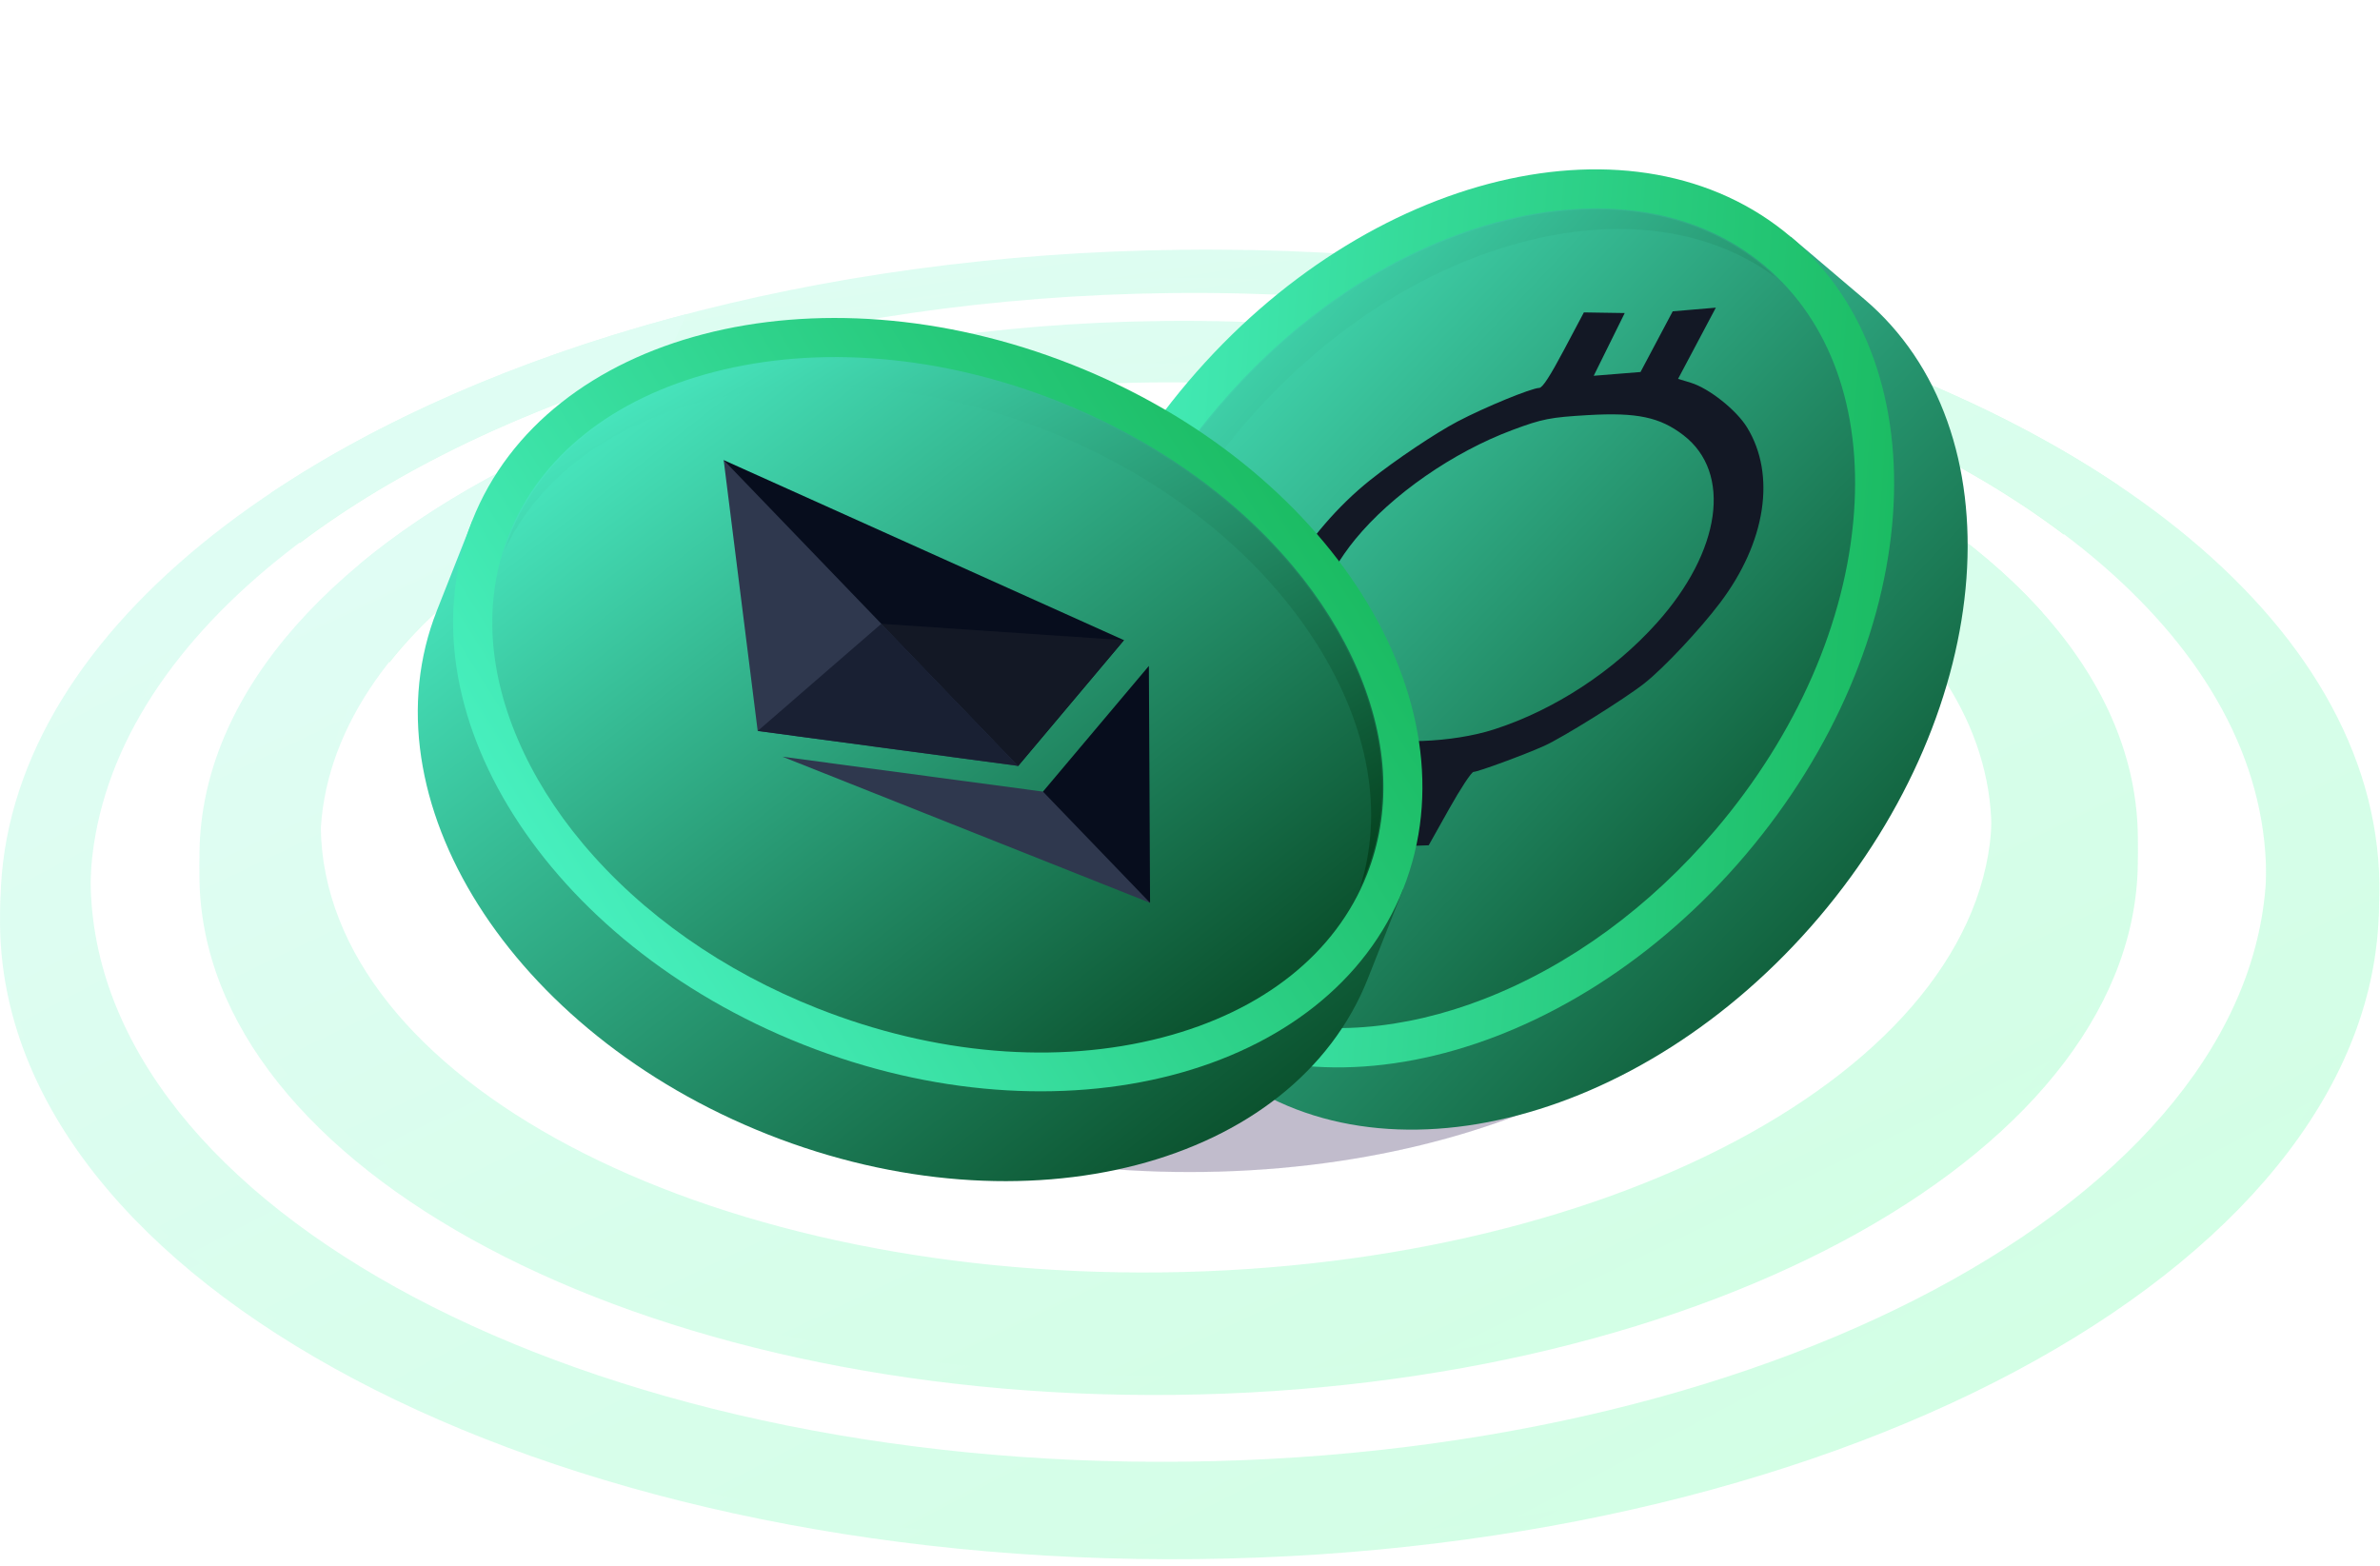
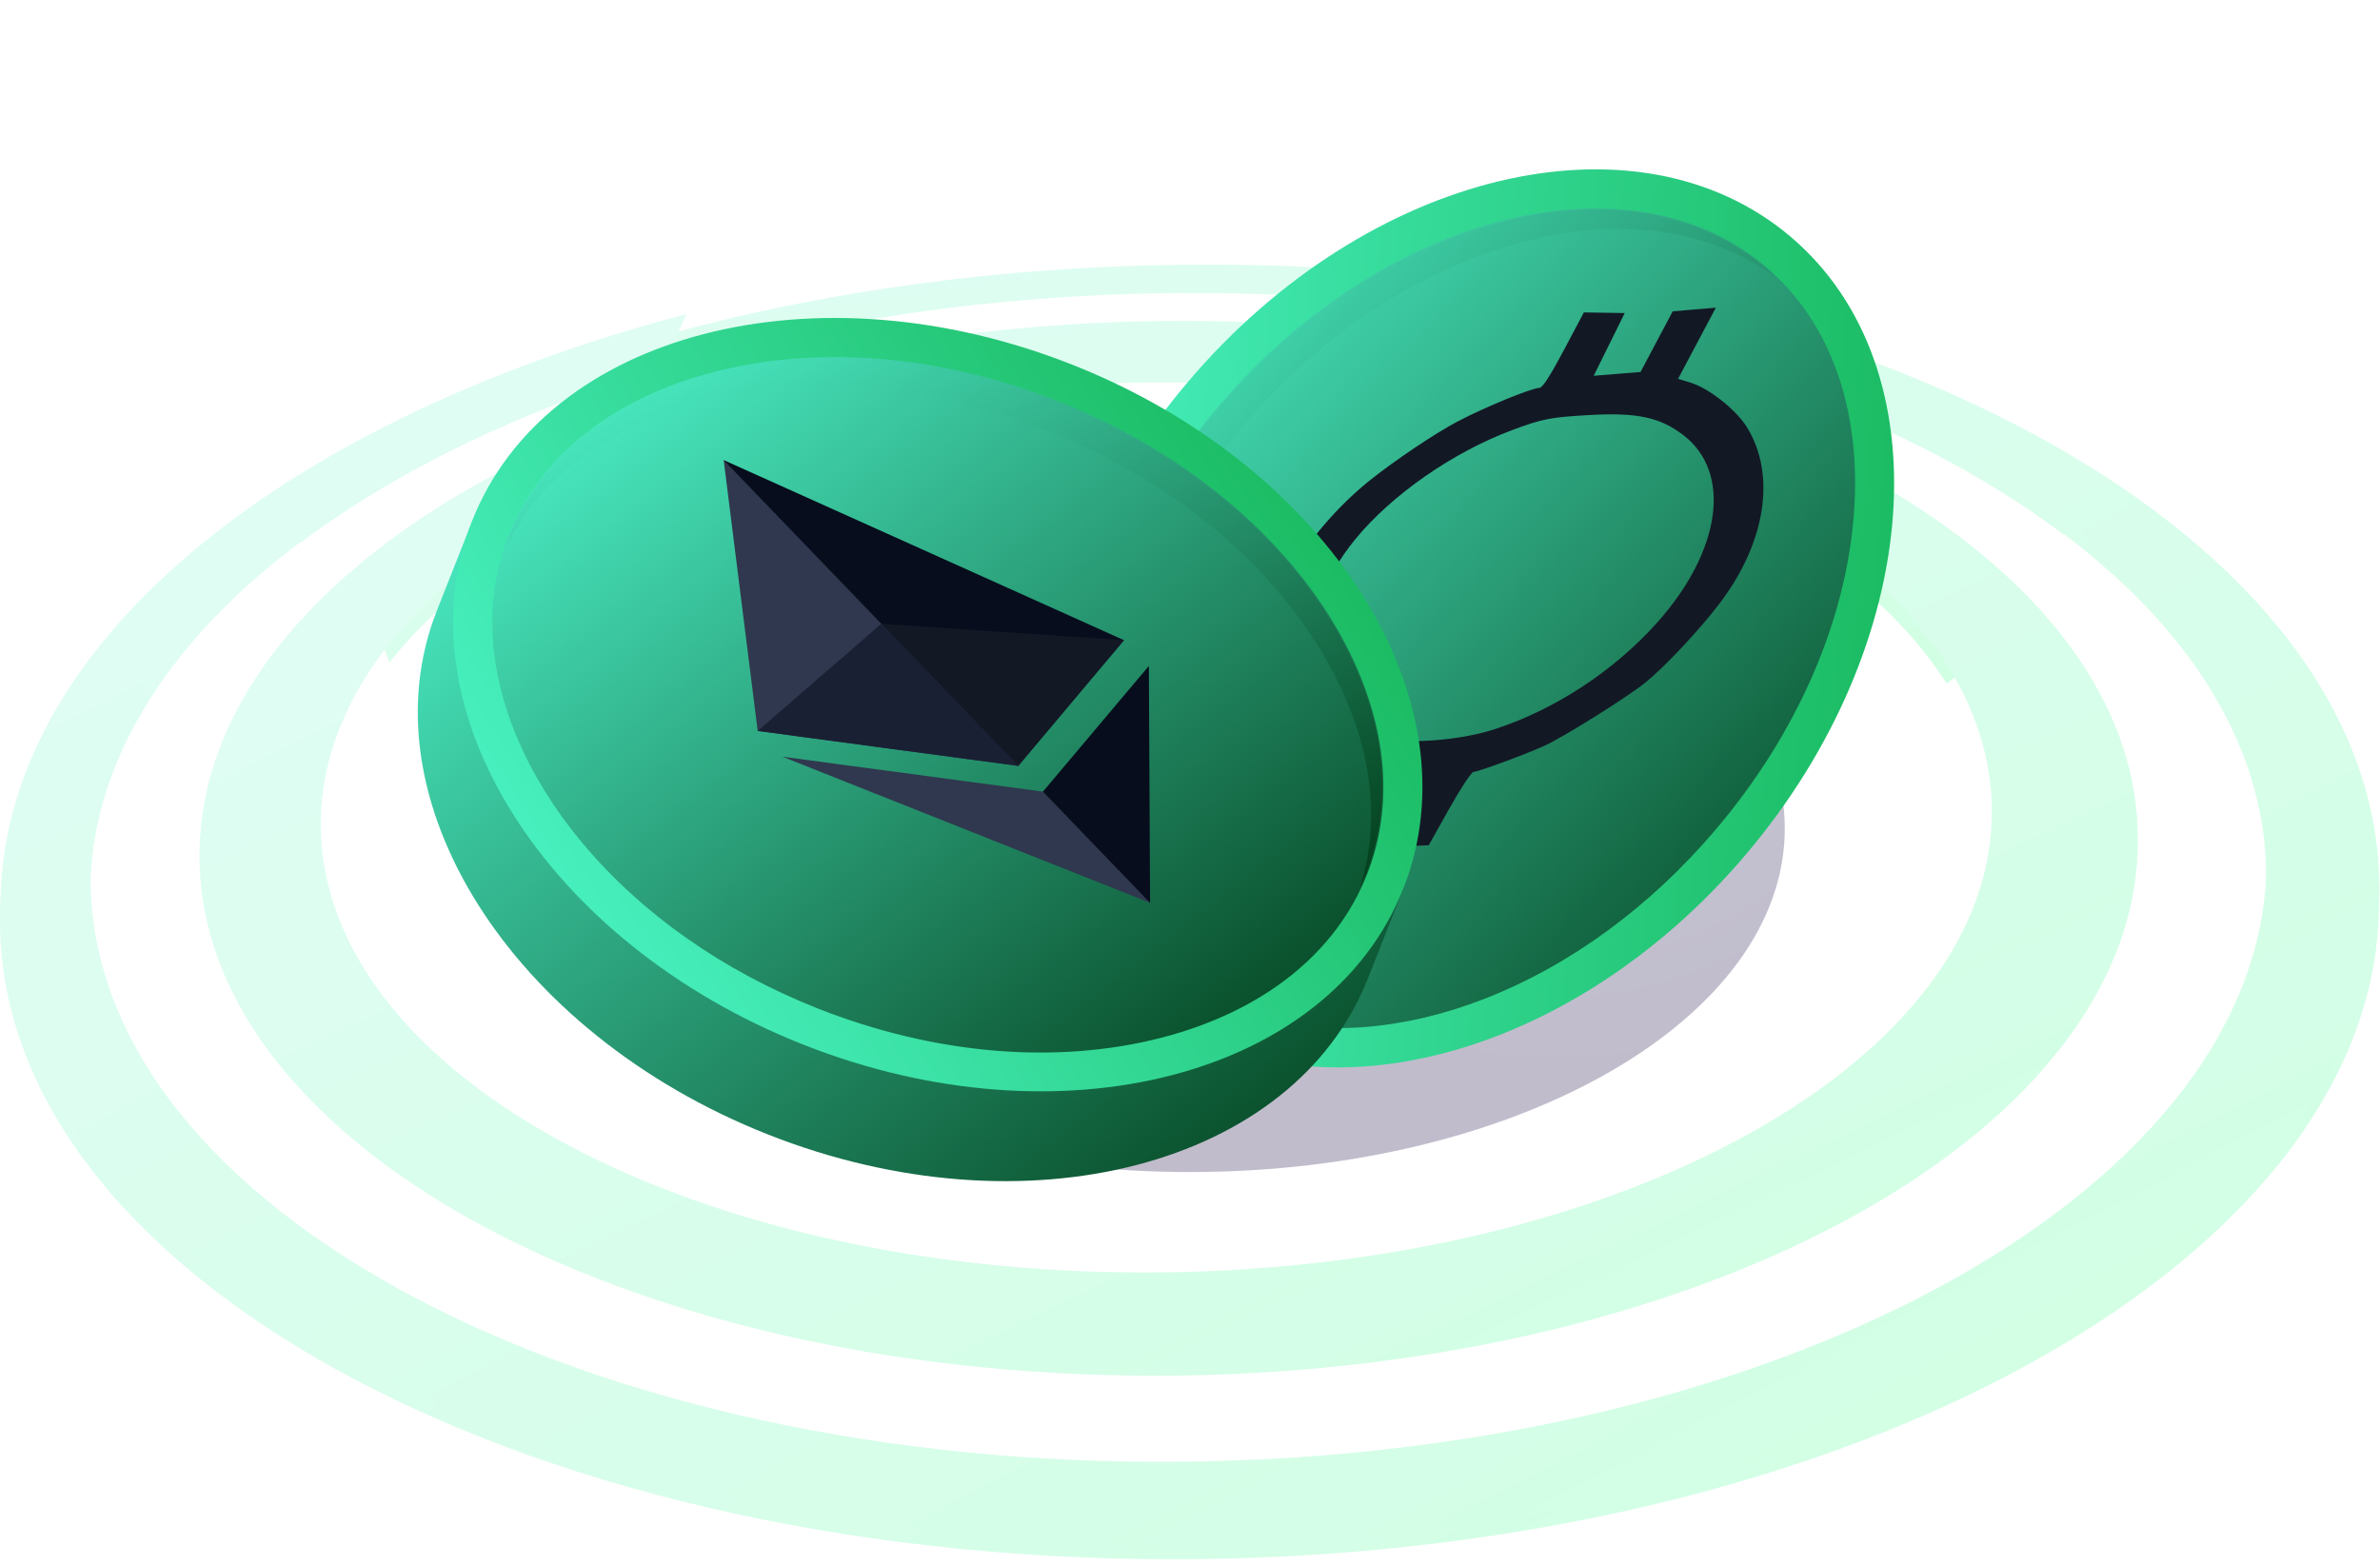
<svg xmlns="http://www.w3.org/2000/svg" width="345" height="227" viewBox="0 0 345 227" fill="none">
  <path opacity="0.15" d="M172.457 169.899C220.096 169.899 258.714 147.611 258.714 120.118C258.714 92.624 220.096 70.337 172.457 70.337C124.819 70.337 86.2 92.624 86.2 120.118C86.2 147.611 124.819 169.899 172.457 169.899Z" fill="url(#paint0_radial_1786_317)" />
  <path opacity="0.05" d="M172.457 169.899C220.096 169.899 258.714 147.611 258.714 120.118C258.714 92.624 220.096 70.337 172.457 70.337C124.819 70.337 86.2 92.624 86.2 120.118C86.2 147.611 124.819 169.899 172.457 169.899Z" fill="#7DD2F6" />
  <path opacity="0.15" d="M172.457 169.899C220.096 169.899 258.714 147.611 258.714 120.118C258.714 92.624 220.096 70.337 172.457 70.337C124.819 70.337 86.2 92.624 86.2 120.118C86.2 147.611 124.819 169.899 172.457 169.899Z" fill="url(#paint1_radial_1786_317)" />
  <g opacity="0.2">
    <path d="M166.824 55.44C220.244 54.853 265.745 73.149 282.164 99.064C286.444 96.135 290.609 93.2 294.595 89.977C271.2 65.291 223.467 48.641 168.524 49.282C120.149 49.808 77.577 63.646 52.598 84.174C53.594 88.223 54.885 92.148 56.468 96.019C74.942 72.685 117.275 56.027 166.824 55.44Z" fill="url(#paint2_linear_1786_317)" />
    <path d="M166.825 52.689C221.535 52.047 268.032 71.278 283.338 98.251C287.735 95.261 292.015 92.21 296.063 88.81C273.194 63.243 224.586 45.889 168.531 46.531C119.801 47.057 77.058 61.072 52.079 81.833C52.96 86.052 54.189 90.216 55.656 94.203C73.829 70.336 116.634 53.215 166.825 52.689Z" fill="url(#paint3_linear_1786_317)" />
    <path d="M169.761 42.483C223.065 41.896 270.382 55.734 299.17 77.491C301.396 75.559 303.567 73.62 305.799 71.688C273.959 50.812 225.468 37.738 171.29 38.38C118.519 38.967 71.489 52.45 40.119 73.094C41.177 75.026 42.229 76.904 43.464 78.727C71.953 57.263 117.809 43.07 169.761 42.483Z" fill="url(#paint4_linear_1786_317)" />
-     <path d="M169.761 40.312C223.884 39.725 271.849 53.973 300.522 76.317C302.747 74.385 304.98 72.391 307.205 70.453C275.365 48.989 226.287 35.561 171.283 36.209C118.041 36.796 70.662 50.457 39.293 71.449C40.29 73.443 41.348 75.375 42.515 77.252C70.956 55.44 117.276 40.899 169.761 40.312Z" fill="url(#paint5_linear_1786_317)" />
-     <path d="M263.049 67.933C263.752 72.275 264.223 76.61 264.455 81.007C279.522 91.793 288.499 105.222 288.67 119.94C289.141 156.355 235.25 186.434 168.347 187.198C101.499 187.963 46.911 159.051 46.44 122.698C46.263 107.747 55.295 93.793 70.6 82.591C71.597 78.372 72.826 74.207 74.355 70.159C46.208 84.468 28.615 104.873 28.909 127.327C29.435 169.544 92.767 203.084 170.34 202.204C247.914 201.323 310.42 166.376 309.895 124.159C309.724 101.651 291.606 81.594 263.049 67.933Z" fill="url(#paint6_linear_1786_317)" />
    <path d="M262.461 64.944C263.342 69.285 263.929 73.682 264.277 78.14C279.467 88.926 288.554 102.471 288.731 117.189C289.202 153.604 235.311 183.683 168.408 184.447C101.56 185.212 46.972 156.3 46.501 119.947C46.324 104.703 55.704 90.571 71.542 79.198C72.716 74.979 74.061 70.815 75.706 66.712C46.802 81.075 28.683 101.72 28.915 124.528C29.441 166.745 92.773 200.286 170.347 199.405C247.92 198.524 310.427 163.578 309.901 121.36C309.724 98.716 291.373 78.604 262.461 64.944Z" fill="url(#paint7_linear_1786_317)" />
    <path d="M242.466 45.883C242.992 47.815 243.463 49.754 243.934 51.686C293.893 65.524 328.136 93.671 328.491 126.508C329.078 173.886 258.946 213.113 171.815 214.11C84.739 215.106 13.671 177.463 13.084 130.085C12.675 97.186 46.392 68.22 96.112 53.269C96.816 51.508 97.58 49.754 98.338 47.992C39.818 63.646 -0.467 96.483 0.004 134.127C0.646 185.963 78.342 227.067 173.57 226.009C268.797 224.951 345.49 182.03 344.848 130.256C344.377 92.21 302.392 59.96 242.466 45.883Z" fill="url(#paint8_linear_1786_317)" />
    <path d="M241.763 43.541C242.35 45.473 242.937 47.412 243.408 49.344C293.661 63.182 328.136 91.384 328.546 124.282C329.133 171.661 259.001 210.888 171.87 211.884C84.793 212.942 13.671 175.292 13.139 127.914C12.729 94.784 46.857 65.701 97.164 50.805C97.928 49.044 98.686 47.289 99.512 45.528C40.351 61.066 -0.405 94.08 0.066 131.956C0.707 183.792 78.403 224.896 173.631 223.838C268.859 222.78 345.551 179.86 344.91 128.085C344.377 89.861 302.099 57.495 241.763 43.541Z" fill="url(#paint9_linear_1786_317)" />
  </g>
-   <path d="M270.245 43.364L259.595 34.318L257.943 36.264C235.366 28.106 204.536 38.865 182.888 64.363C161.234 89.861 155.608 122.022 167.316 142.981L165.664 144.927L176.314 153.972C198.624 172.917 237.735 163.516 263.677 132.973C289.612 102.429 292.555 62.308 270.245 43.364Z" fill="url(#paint10_linear_1786_317)" />
  <path d="M253.011 123.945C278.951 93.4 281.895 53.28 259.586 34.334C237.277 15.387 198.163 24.791 172.223 55.336C146.282 85.881 143.338 126.002 165.647 144.948C187.956 163.894 227.07 154.491 253.011 123.945Z" fill="url(#paint11_linear_1786_317)" />
  <path d="M181.885 147.37C177.167 145.964 172.942 143.691 169.316 140.619C159.943 132.659 155.383 119.967 156.489 104.894C157.643 89.158 164.763 72.856 176.539 58.99C186.076 47.76 197.689 39.267 210.121 34.434C221.815 29.887 233.618 28.979 243.354 31.881C248.071 33.287 252.297 35.56 255.922 38.633C265.295 46.593 269.855 59.284 268.749 74.357C267.596 90.093 260.475 106.396 248.699 120.261C239.162 131.491 227.549 139.984 215.118 144.817C203.43 149.364 191.627 150.272 181.885 147.37Z" fill="url(#paint12_linear_1786_317)" />
  <path fill-rule="evenodd" clip-rule="evenodd" d="M245.988 49.76L243.25 54.921L245.086 55.479C247.729 56.282 251.7 59.432 253.246 61.95C257.475 68.839 255.981 78.583 249.347 87.373C246.391 91.29 241.144 96.871 238.35 99.071C235.5 101.315 226.48 106.944 223.83 108.131C220.945 109.425 214.302 111.87 213.602 111.895C213.304 111.906 211.72 114.304 210.082 117.224L207.103 122.533L204.205 122.637L201.307 122.741L203.709 118.213L206.11 113.685L202.8 113.805L199.489 113.925L196.92 118.458L194.351 122.991L191.453 123.096L188.554 123.2L191.34 117.644C193.551 113.234 193.955 112.093 193.296 112.117C192.098 112.16 189.277 110.71 187.539 109.159C183.975 105.979 182.324 102.382 182.112 97.338C181.784 89.526 189.179 77.107 198.643 69.575C202.33 66.64 208.108 62.769 211.292 61.098C215.265 59.014 221.936 56.273 223.138 56.23C223.598 56.213 224.701 54.517 226.7 50.746L229.597 45.286L232.557 45.334L235.517 45.38L233.27 49.927L231.023 54.473L234.415 54.2L237.807 53.926L240.14 49.528L242.473 45.13L245.599 44.865L248.725 44.599L245.988 49.76ZM219.257 62.326C210.615 65.549 201.764 71.701 196.455 78.176C192.081 83.51 188.824 91.092 189.002 95.522C189.186 100.1 192.596 104.504 197.448 106.433C201.426 108.014 210.544 107.681 216.583 105.733C225.33 102.913 233.907 97.3 240.186 90.288C249.488 79.9 251.098 68.54 244.041 63.098C240.637 60.473 237.281 59.763 230.229 60.173C224.704 60.495 223.572 60.718 219.257 62.326Z" fill="#131825" />
  <path d="M160.012 107.734C161.165 92.032 168.265 75.771 180.021 61.933C191.77 48.095 206.673 38.448 221.979 34.769C235.742 31.458 248.235 33.41 257.437 40.237C256.912 39.732 256.372 39.24 255.813 38.762C246.48 30.836 233.277 28.413 218.641 31.929C203.335 35.608 188.432 45.255 176.683 59.093C164.934 72.931 157.827 89.192 156.673 104.894C155.574 119.913 160.107 132.549 169.44 140.469C169.999 140.94 170.573 141.397 171.153 141.827C162.92 133.867 158.974 121.859 160.012 107.734Z" fill="url(#paint13_linear_1786_317)" />
  <path d="M198.289 141.841L203.429 128.843L201.054 127.9C201.511 103.904 181.406 78.174 150.296 65.879C119.186 53.584 86.923 58.608 70.846 76.433L68.47 75.491L63.336 88.496C52.577 115.715 74.061 149.726 111.329 164.458C148.596 179.184 187.53 169.066 198.289 141.841Z" fill="url(#paint14_linear_1786_317)" />
  <path d="M203.418 128.821C214.178 101.6 192.687 67.591 155.417 52.86C118.147 38.128 79.212 48.252 68.452 75.473C57.693 102.693 79.184 136.702 116.454 151.434C153.724 166.165 192.659 156.041 203.418 128.821Z" fill="url(#paint15_linear_1786_317)" />
  <path d="M71.386 91.65C71.201 86.735 71.986 81.997 73.734 77.58C78.254 66.138 88.801 57.748 103.431 53.939C118.702 49.965 136.432 51.467 153.349 58.151C167.05 63.564 178.826 71.832 187.401 82.045C195.47 91.657 200.126 102.539 200.508 112.69C200.693 117.606 199.908 122.343 198.16 126.76C193.641 138.202 183.093 146.592 168.463 150.402C153.192 154.375 135.462 152.873 118.545 146.19C104.844 140.776 93.068 132.509 84.493 122.296C76.431 112.69 71.775 101.802 71.386 91.65Z" fill="url(#paint16_linear_1786_317)" />
  <path d="M104.901 66.694L105.73 68.3L146.6 110.739L147.593 111.025L162.925 92.8L104.901 66.694Z" fill="#070D1D" />
  <path d="M104.902 66.694L109.834 105.96L147.594 111.025L127.757 90.426L104.902 66.694Z" fill="#2F384E" />
  <path d="M151.185 114.754L151.143 115.131L165.702 130.249L166.711 130.876L166.539 96.532L151.185 114.754Z" fill="#070D1D" />
  <path d="M166.711 130.876L151.185 114.754L113.431 109.696L166.711 130.876Z" fill="#2F384E" />
  <path d="M147.594 111.025L162.926 92.801L127.757 90.426L147.594 111.025Z" fill="#131825" />
  <path d="M109.834 105.96L147.593 111.025L127.757 90.426L109.834 105.96Z" fill="#192033" />
  <path d="M101.874 58.185C117.111 54.225 134.8 55.72 151.676 62.39C168.558 69.067 182.485 80.065 190.896 93.377C198.46 105.345 200.631 117.804 197.129 128.713C197.443 128.051 197.729 127.382 198.003 126.706C202.501 115.319 200.556 102.04 192.507 89.308C184.096 76.003 170.17 64.998 153.287 58.321C136.404 51.645 118.716 50.156 103.485 54.116C88.91 57.905 78.41 66.261 73.904 77.648C73.638 78.331 73.392 79.02 73.167 79.71C78.069 69.347 88.172 61.748 101.874 58.185Z" fill="url(#paint17_linear_1786_317)" />
  <defs>
    <radialGradient id="paint0_radial_1786_317" cx="0" cy="0" r="1" gradientUnits="userSpaceOnUse" gradientTransform="translate(94.26 106.401) scale(70.415 70.415)">
      <stop stop-color="#95D8F2" />
      <stop offset="0.065" stop-color="#81BFE6" />
      <stop offset="0.173" stop-color="#659FD5" />
      <stop offset="0.268" stop-color="#5B7BA9" />
      <stop offset="0.391" stop-color="#4D5883" />
      <stop offset="0.515" stop-color="#433E6A" />
      <stop offset="0.638" stop-color="#392A58" />
      <stop offset="0.761" stop-color="#321B4C" />
      <stop offset="0.882" stop-color="#2E1244" />
      <stop offset="1" stop-color="#2D0F42" />
    </radialGradient>
    <radialGradient id="paint1_radial_1786_317" cx="0" cy="0" r="1" gradientUnits="userSpaceOnUse" gradientTransform="translate(225.374 87.344) scale(70.415 70.415)">
      <stop stop-color="#95D8F2" />
      <stop offset="0.065" stop-color="#81BFE6" />
      <stop offset="0.173" stop-color="#659FD5" />
      <stop offset="0.268" stop-color="#5B7BA9" />
      <stop offset="0.391" stop-color="#4D5883" />
      <stop offset="0.515" stop-color="#433E6A" />
      <stop offset="0.638" stop-color="#392A58" />
      <stop offset="0.761" stop-color="#321B4C" />
      <stop offset="0.882" stop-color="#2E1244" />
      <stop offset="1" stop-color="#2D0F42" />
    </radialGradient>
    <linearGradient id="paint2_linear_1786_317" x1="52.598" y1="49.264" x2="72.261" y2="144.817" gradientUnits="userSpaceOnUse">
      <stop stop-color="#6DF2D2" />
      <stop offset="1" stop-color="#13FF6F" />
    </linearGradient>
    <linearGradient id="paint3_linear_1786_317" x1="52.079" y1="46.514" x2="73.077" y2="145.536" gradientUnits="userSpaceOnUse">
      <stop stop-color="#6DF2D2" />
      <stop offset="1" stop-color="#13FF6F" />
    </linearGradient>
    <linearGradient id="paint4_linear_1786_317" x1="40.119" y1="38.357" x2="52.11" y2="117.274" gradientUnits="userSpaceOnUse">
      <stop stop-color="#6DF2D2" />
      <stop offset="1" stop-color="#13FF6F" />
    </linearGradient>
    <linearGradient id="paint5_linear_1786_317" x1="39.293" y1="36.187" x2="51.593" y2="116.432" gradientUnits="userSpaceOnUse">
      <stop stop-color="#6DF2D2" />
      <stop offset="1" stop-color="#13FF6F" />
    </linearGradient>
    <linearGradient id="paint6_linear_1786_317" x1="28.905" y1="67.933" x2="133.394" y2="286.573" gradientUnits="userSpaceOnUse">
      <stop stop-color="#6DF2D2" />
      <stop offset="1" stop-color="#13FF6F" />
    </linearGradient>
    <linearGradient id="paint7_linear_1786_317" x1="28.913" y1="64.944" x2="133.644" y2="283.778" gradientUnits="userSpaceOnUse">
      <stop stop-color="#6DF2D2" />
      <stop offset="1" stop-color="#13FF6F" />
    </linearGradient>
    <linearGradient id="paint8_linear_1786_317" x1="0" y1="45.883" x2="147.862" y2="328.934" gradientUnits="userSpaceOnUse">
      <stop stop-color="#6DF2D2" />
      <stop offset="1" stop-color="#13FF6F" />
    </linearGradient>
    <linearGradient id="paint9_linear_1786_317" x1="0.062" y1="43.541" x2="148.144" y2="326.745" gradientUnits="userSpaceOnUse">
      <stop stop-color="#6DF2D2" />
      <stop offset="1" stop-color="#13FF6F" />
    </linearGradient>
    <linearGradient id="paint10_linear_1786_317" x1="161.334" y1="33.582" x2="291.349" y2="157.325" gradientUnits="userSpaceOnUse">
      <stop stop-color="#50FAD1" />
      <stop offset="1" stop-color="#023C19" />
    </linearGradient>
    <linearGradient id="paint11_linear_1786_317" x1="125.253" y1="110.643" x2="295.979" y2="123.171" gradientUnits="userSpaceOnUse">
      <stop stop-color="#50FAD1" />
      <stop offset="1" stop-color="#12B150" />
    </linearGradient>
    <linearGradient id="paint12_linear_1786_317" x1="156.326" y1="30.214" x2="274.977" y2="142.636" gradientUnits="userSpaceOnUse">
      <stop stop-color="#50FAD1" />
      <stop offset="1" stop-color="#023C19" />
    </linearGradient>
    <linearGradient id="paint13_linear_1786_317" x1="156.512" y1="30.356" x2="267.434" y2="130.786" gradientUnits="userSpaceOnUse">
      <stop stop-color="#50FAD1" />
      <stop offset="1" stop-color="#023C19" />
    </linearGradient>
    <linearGradient id="paint14_linear_1786_317" x1="60.562" y1="59.115" x2="169.451" y2="197.884" gradientUnits="userSpaceOnUse">
      <stop stop-color="#50FAD1" />
      <stop offset="1" stop-color="#023C19" />
    </linearGradient>
    <linearGradient id="paint15_linear_1786_317" x1="48.971" y1="124.76" x2="193.689" y2="33.309" gradientUnits="userSpaceOnUse">
      <stop stop-color="#50FAD1" />
      <stop offset="1" stop-color="#12B150" />
    </linearGradient>
    <linearGradient id="paint16_linear_1786_317" x1="71.359" y1="51.762" x2="169.156" y2="177.068" gradientUnits="userSpaceOnUse">
      <stop stop-color="#50FAD1" />
      <stop offset="1" stop-color="#023C19" />
    </linearGradient>
    <linearGradient id="paint17_linear_1786_317" x1="73.167" y1="51.945" x2="141.088" y2="164.491" gradientUnits="userSpaceOnUse">
      <stop stop-color="#50FAD1" />
      <stop offset="1" stop-color="#023C19" />
    </linearGradient>
  </defs>
</svg>